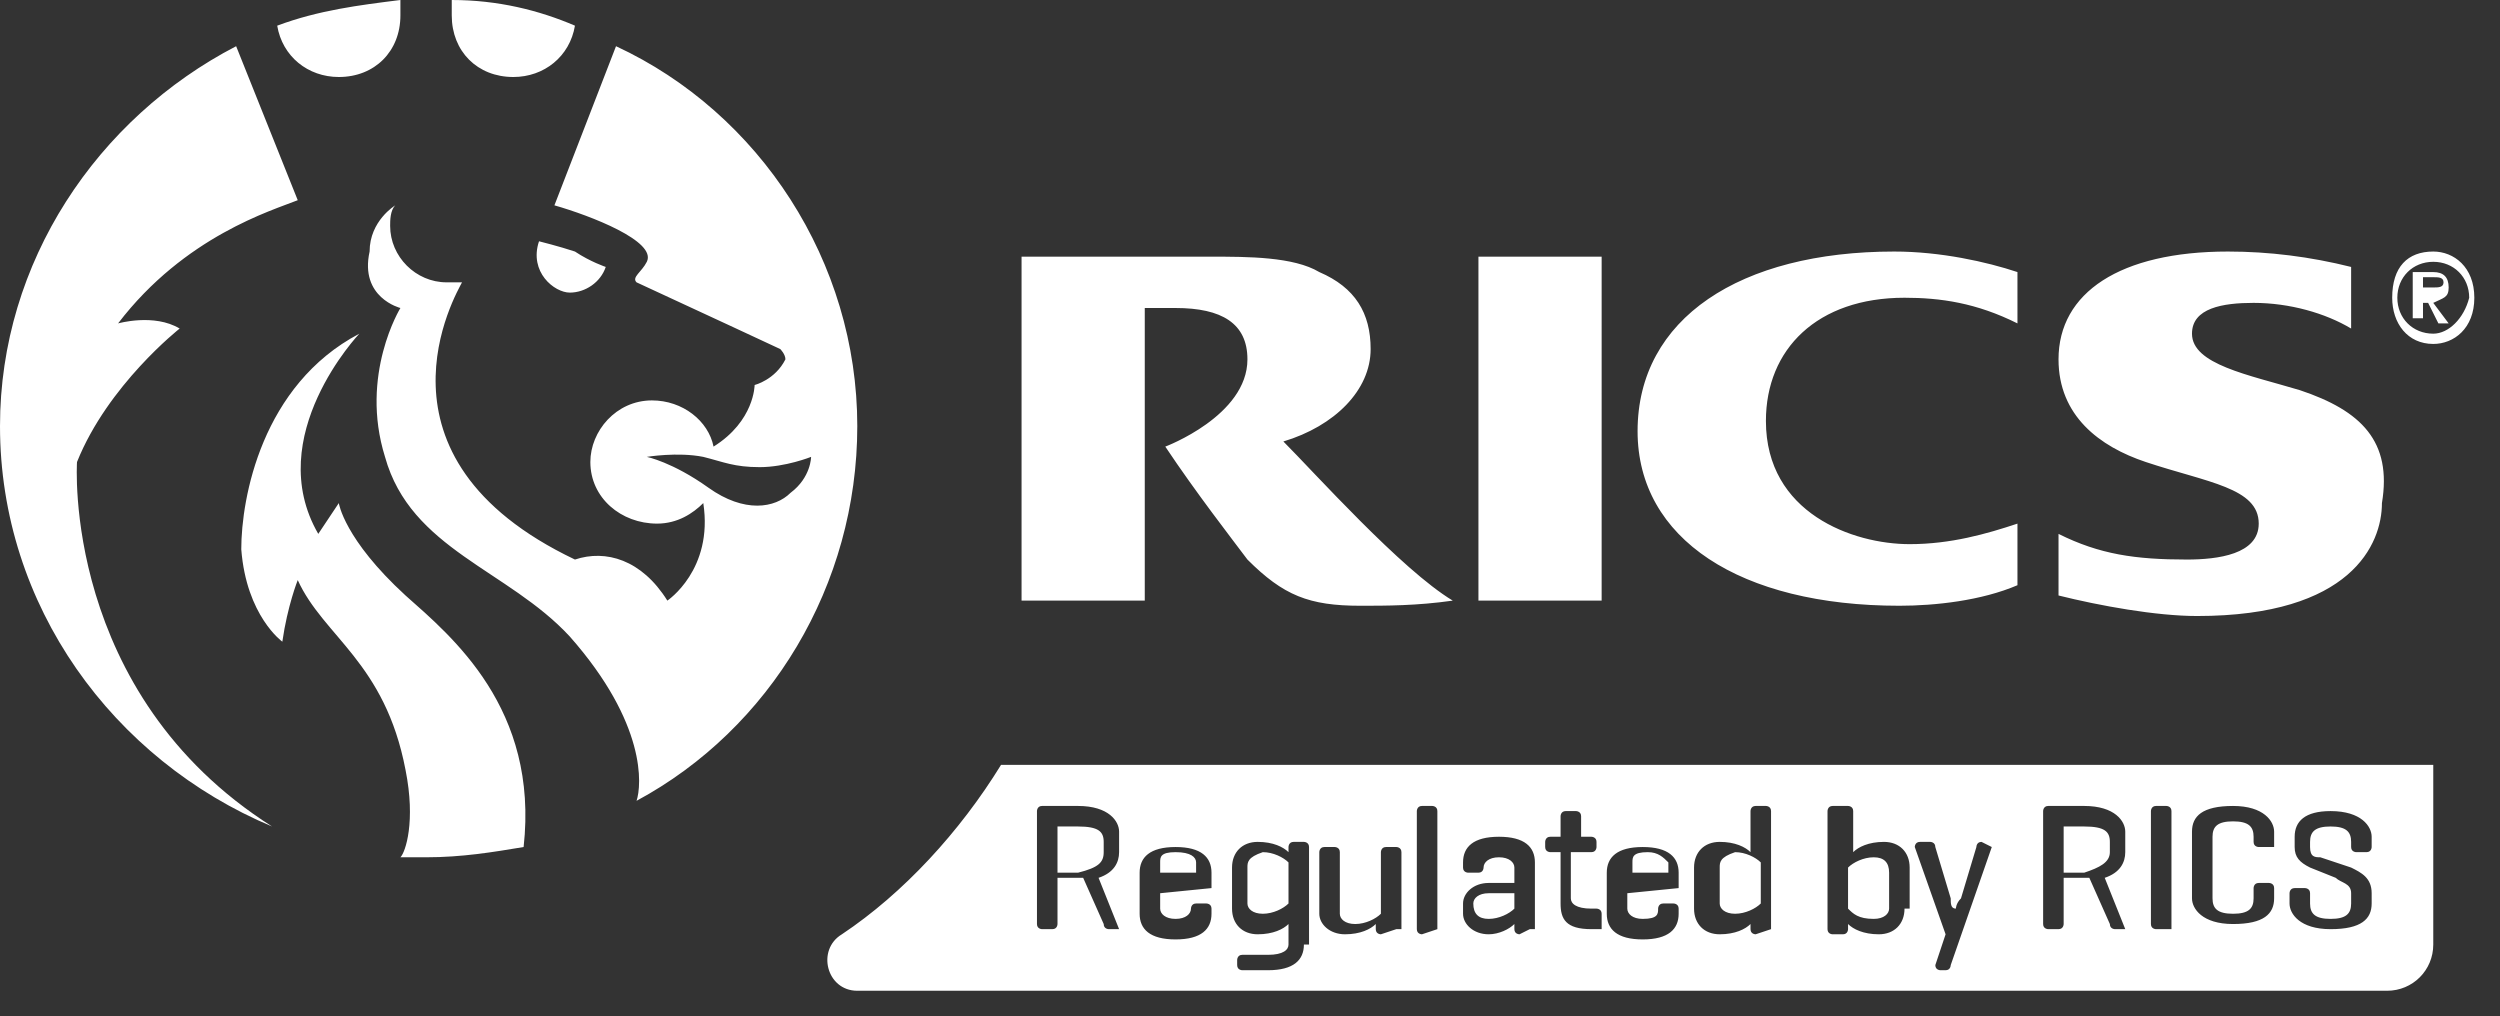
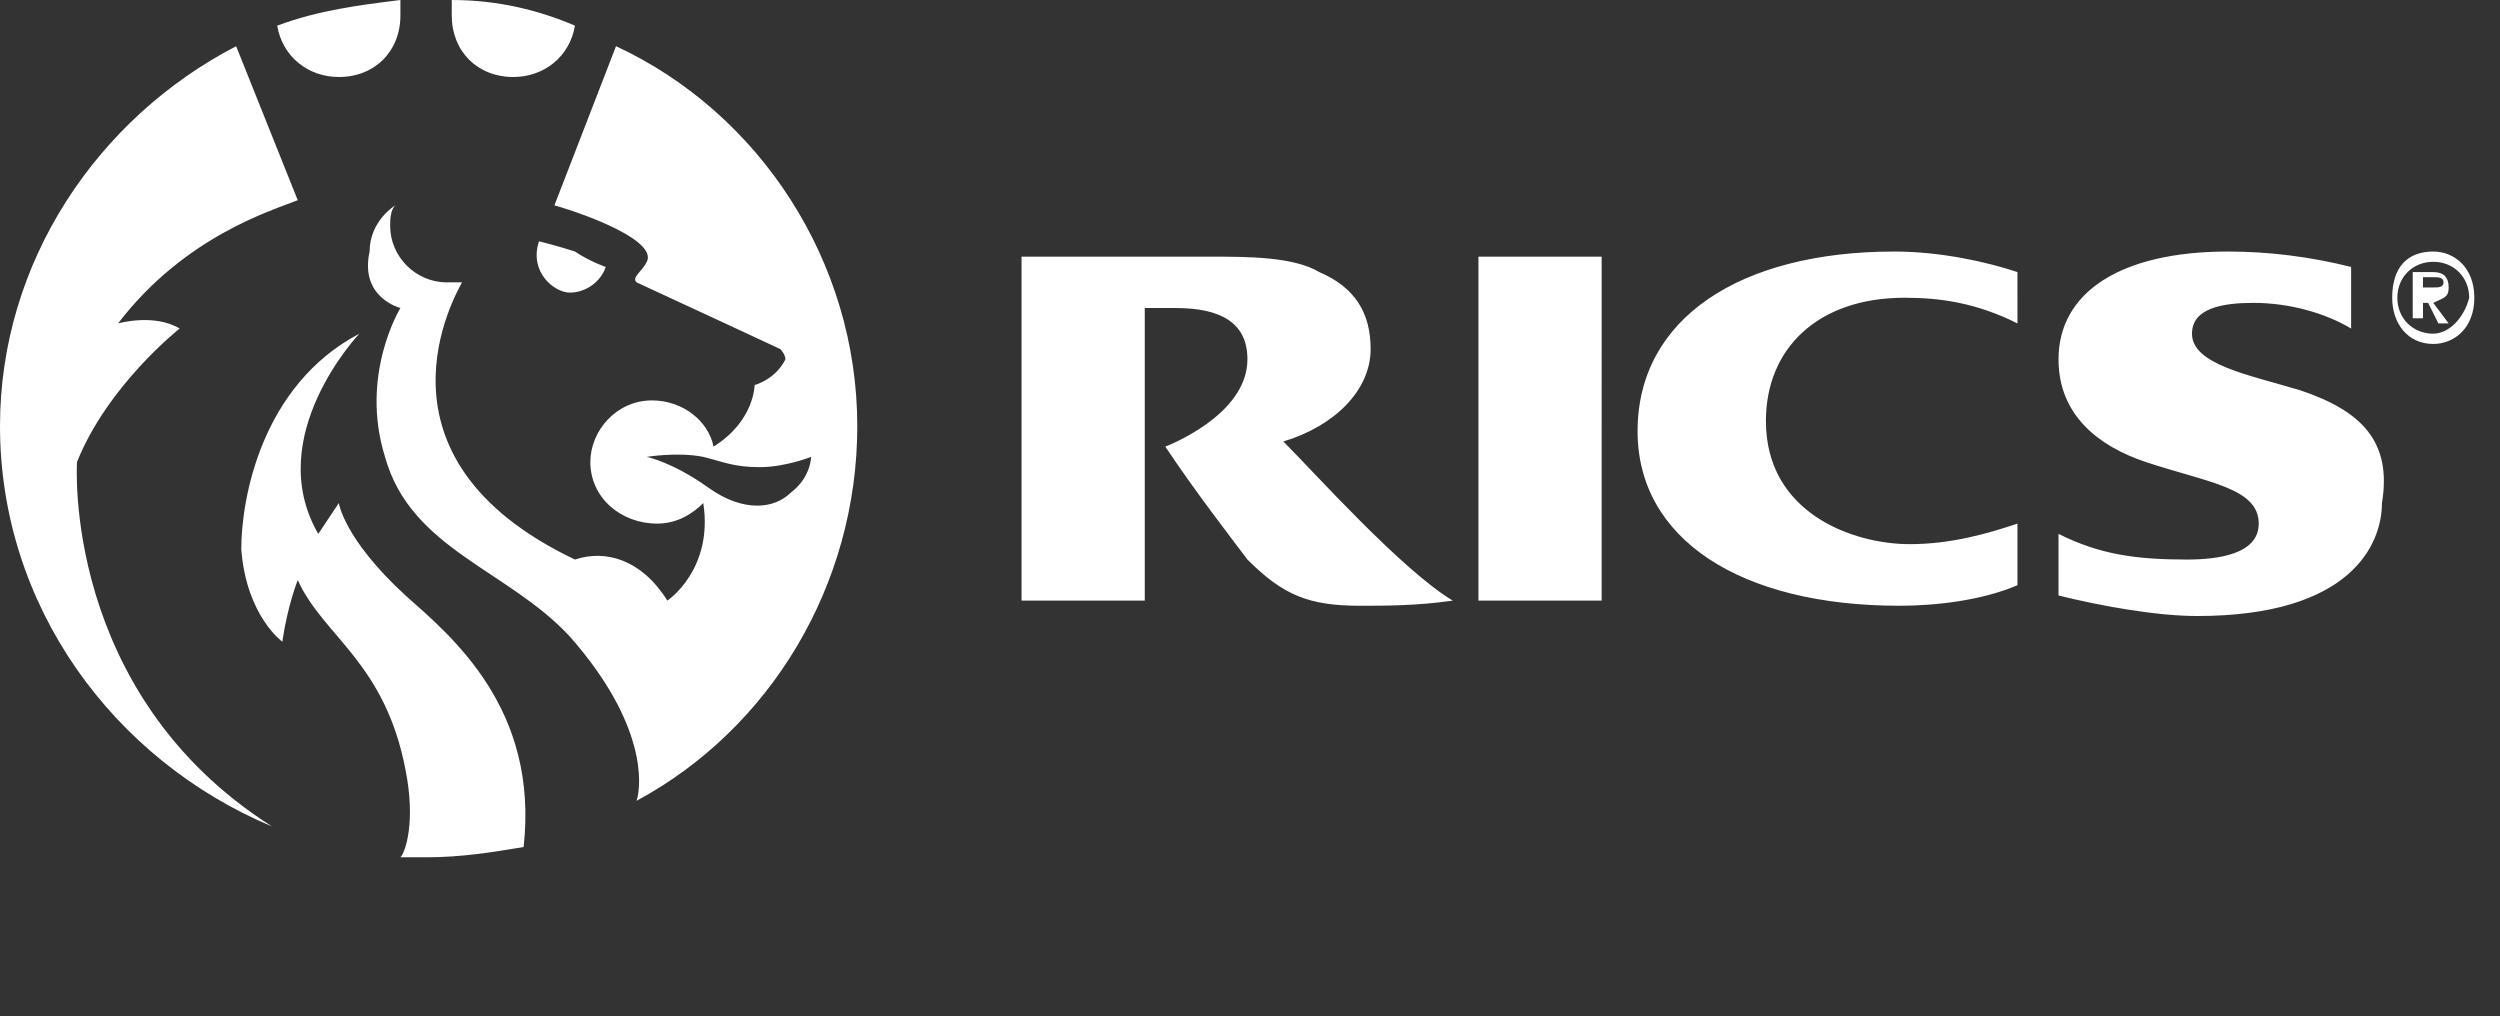
<svg xmlns="http://www.w3.org/2000/svg" version="1.1" id="Layer_2" x="0px" y="0px" viewBox="0 0 48.7 19.8" style="enable-background:new 0 0 48.7 19.8;" xml:space="preserve">
  <rect x="0" y="0" width="48.7" height="19.8" fill="#333333" stroke="none" />
  <style type="text/css"> .st0{fill:#FFFFFF;} </style>
  <g>
    <path class="st0" d="M25,8.6c1-0.3,1.7-1,1.7-1.8c0-0.7-0.3-1.2-1-1.5C25.2,5,24.3,5,23.6,5h-3.7v6.7l2.4,0V6h0.6 c0.9,0,1.4,0.3,1.4,1c0,1.1-1.6,1.7-1.6,1.7c0.6,0.9,1.3,1.8,1.6,2.2c0.7,0.7,1.2,0.9,2.2,0.9c0.5,0,1.1,0,1.8-0.1 C27.3,11.1,25.6,9.2,25,8.6 M28.8,11.7h2.4V5h-2.4V11.7z M47.2,5.7V5.4h0.2c0.1,0,0.2,0,0.2,0.1c0,0.1-0.1,0.1-0.2,0.1H47.2z M47.7,5.6c0-0.2-0.1-0.3-0.3-0.3H47v0.9h0.2V5.9h0.1l0.2,0.4h0.2l-0.3-0.4C47.6,5.8,47.7,5.8,47.7,5.6 M31.9,8.4 c0,2.1,2,3.4,5.1,3.4c0.7,0,1.6-0.1,2.3-0.4v-1.2c-0.6,0.2-1.3,0.4-2.1,0.4c-1.1,0-2.8-0.6-2.8-2.4c0-1.4,1-2.4,2.7-2.4 c0.7,0,1.4,0.1,2.2,0.5V5.3c-0.6-0.2-1.5-0.4-2.4-0.4C33.9,4.9,31.9,6.2,31.9,8.4 M47.4,6.5c-0.4,0-0.7-0.3-0.7-0.7 c0-0.4,0.3-0.7,0.7-0.7c0.4,0,0.7,0.3,0.7,0.7C48,6.2,47.7,6.5,47.4,6.5 M47.4,4.9c-0.5,0-0.8,0.3-0.8,0.9c0,0.5,0.3,0.9,0.8,0.9 c0.4,0,0.8-0.3,0.8-0.9S47.8,4.9,47.4,4.9 M15.4,9.6c-0.3,0.3-0.9,0.4-1.6-0.1c-0.7-0.5-1.2-0.6-1.2-0.6s0.6-0.1,1.1,0 c0.4,0.1,0.6,0.2,1.1,0.2c0.5,0,1-0.2,1-0.2S15.8,9.3,15.4,9.6 M12,0.9l-1.2,3.1c0.7,0.2,2,0.7,1.8,1.1c-0.1,0.2-0.3,0.3-0.2,0.4 c1.3,0.6,2.8,1.3,2.8,1.3s0.1,0.1,0.1,0.2c-0.2,0.4-0.6,0.5-0.6,0.5s0,0.7-0.8,1.2c-0.1-0.5-0.6-0.9-1.2-0.9 c-0.7,0-1.2,0.6-1.2,1.2c0,0.7,0.6,1.2,1.3,1.2c0.4,0,0.7-0.2,0.9-0.4c0.2,1.3-0.7,1.9-0.7,1.9c-0.5-0.8-1.2-1-1.8-0.8 c-4.2-2-2.3-5.2-2.2-5.4c-0.1,0-0.2,0-0.3,0c-0.6,0-1.1-0.5-1.1-1.1c0-0.1,0-0.3,0.1-0.4c0,0-0.5,0.3-0.5,0.9C7,5.8,7.8,6,7.8,6 S7,7.3,7.5,8.9c0.5,1.8,2.4,2.2,3.6,3.5c1.5,1.7,1.4,2.9,1.3,3.2c2.6-1.4,4.3-4.2,4.3-7.3C16.7,5.1,14.8,2.2,12,0.9 M44.8,7.6 c-1-0.3-2.1-0.5-2.1-1.1c0-0.5,0.6-0.6,1.2-0.6c0.7,0,1.4,0.2,1.9,0.5V5.2C45,5,44.2,4.9,43.4,4.9c-2.1,0-3.3,0.8-3.3,2.1 c0,1.1,0.8,1.7,1.7,2c1.2,0.4,2.2,0.5,2.2,1.2c0,0.6-0.8,0.7-1.4,0.7c-1,0-1.7-0.1-2.5-0.5l0,1.2c0.8,0.2,1.9,0.4,2.7,0.4 c3,0,3.6-1.4,3.6-2.2C46.6,8.6,46,8,44.8,7.6 M10,1.5c0.6,0,1.1-0.4,1.2-1C10.5,0.2,9.7,0,8.8,0c0,0.1,0,0.2,0,0.3 C8.8,1,9.3,1.5,10,1.5 M6.6,1.5c0.7,0,1.2-0.5,1.2-1.2c0-0.1,0-0.2,0-0.3C7,0.1,6.2,0.2,5.4,0.5C5.5,1.1,6,1.5,6.6,1.5 M11.1,5.7 c0.3,0,0.6-0.2,0.7-0.5c0,0-0.3-0.1-0.6-0.3c-0.3-0.1-0.7-0.2-0.7-0.2C10.3,5.3,10.8,5.7,11.1,5.7 M7.9,11.6 c-1.2-1.1-1.3-1.8-1.3-1.8c-0.2,0.3-0.4,0.6-0.4,0.6C5.1,8.5,7,6.5,7,6.5c-1.9,1-2.3,3.2-2.3,4.2c0.1,1.3,0.8,1.8,0.8,1.8 c0.1-0.7,0.3-1.2,0.3-1.2c0.5,1.1,1.7,1.6,2.1,3.7c0.2,1,0,1.6-0.1,1.7c0.2,0,0.4,0,0.5,0c0.7,0,1.3-0.1,1.9-0.2 C10.5,13.8,8.8,12.4,7.9,11.6 M1.5,9c0.6-1.5,2-2.6,2-2.6C3,6.1,2.3,6.3,2.3,6.3c1.3-1.7,3-2.2,3.5-2.4L4.6,0.9 C1.9,2.3,0,5.1,0,8.3c0,3.5,2.2,6.5,5.3,7.8C1.2,13.5,1.5,9,1.5,9" />
-     <path class="st0" d="M41.1,16.6v-0.2c0-0.2-0.1-0.3-0.5-0.3h-0.4v0.9h0.4C40.9,16.9,41.1,16.8,41.1,16.6 M36.5,16.7 c-0.2,0-0.4,0.1-0.5,0.2v0.8c0.1,0.1,0.2,0.2,0.5,0.2c0.2,0,0.3-0.1,0.3-0.2v-0.7C36.8,16.8,36.7,16.7,36.5,16.7 M32.1,16.6 c-0.3,0-0.3,0.1-0.3,0.2v0.2h0.7v-0.2C32.4,16.7,32.3,16.6,32.1,16.6 M33.5,16.9v0.7c0,0.1,0.1,0.2,0.3,0.2c0.2,0,0.4-0.1,0.5-0.2 v-0.8c-0.1-0.1-0.3-0.2-0.5-0.2C33.5,16.7,33.5,16.8,33.5,16.9 M28.7,17.6L28.7,17.6c0,0.2,0.1,0.3,0.3,0.3c0.2,0,0.4-0.1,0.5-0.2 v-0.3H29C28.8,17.4,28.7,17.5,28.7,17.6 M21.5,16.6v-0.2c0-0.2-0.1-0.3-0.5-0.3h-0.4v0.9h0.4C21.4,16.9,21.5,16.8,21.5,16.6 M22.9,16.6c-0.3,0-0.3,0.1-0.3,0.2v0.2h0.7v-0.2C23.3,16.7,23.2,16.6,22.9,16.6 M46.2,17.6c0,0.3-0.2,0.5-0.8,0.5 s-0.8-0.3-0.8-0.5v-0.2c0,0,0-0.1,0.1-0.1h0.2c0,0,0.1,0,0.1,0.1v0.2c0,0.2,0.1,0.3,0.4,0.3c0.3,0,0.4-0.1,0.4-0.3v-0.2 c0-0.2-0.2-0.2-0.3-0.3L45,16.9c-0.2-0.1-0.3-0.2-0.3-0.4v-0.2c0-0.3,0.2-0.5,0.7-0.5c0.6,0,0.8,0.3,0.8,0.5v0.2c0,0,0,0.1-0.1,0.1 h-0.2c0,0-0.1,0-0.1-0.1v-0.1c0-0.2-0.1-0.3-0.4-0.3c-0.3,0-0.4,0.1-0.4,0.3v0.1c0,0.2,0.1,0.2,0.2,0.2l0.6,0.2 c0.2,0.1,0.4,0.2,0.4,0.5V17.6z M44.3,16.5C44.3,16.5,44.3,16.5,44.3,16.5L44,16.5c0,0-0.1,0-0.1-0.1v-0.1c0-0.2-0.1-0.3-0.4-0.3 c-0.3,0-0.4,0.1-0.4,0.3v1.2c0,0.2,0.1,0.3,0.4,0.3c0.3,0,0.4-0.1,0.4-0.3v-0.2c0,0,0-0.1,0.1-0.1h0.2c0,0,0.1,0,0.1,0.1v0.2 c0,0.3-0.2,0.5-0.8,0.5s-0.8-0.3-0.8-0.5v-1.3c0-0.3,0.2-0.5,0.8-0.5s0.8,0.3,0.8,0.5V16.5z M42.2,18.1 C42.2,18.1,42.2,18.1,42.2,18.1L42,18.1c0,0-0.1,0-0.1-0.1v-2.2c0,0,0-0.1,0.1-0.1h0.2c0,0,0.1,0,0.1,0.1V18.1z M41.4,18.1h-0.2 c0,0-0.1,0-0.1-0.1l-0.4-0.9h-0.5v0.9c0,0,0,0.1-0.1,0.1h-0.2c0,0-0.1,0-0.1-0.1v-2.2c0,0,0-0.1,0.1-0.1h0.7c0.6,0,0.8,0.3,0.8,0.5 v0.4c0,0.2-0.1,0.4-0.4,0.5L41.4,18.1C41.4,18.1,41.4,18.1,41.4,18.1 M38.8,16.5L38,18.8c0,0,0,0.1-0.1,0.1h-0.1c0,0-0.1,0-0.1-0.1 l0.2-0.6l-0.6-1.7c0,0,0-0.1,0.1-0.1h0.2c0,0,0.1,0,0.1,0.1l0.3,1c0,0.1,0,0.2,0.1,0.2c0,0,0-0.1,0.1-0.2l0.3-1c0,0,0-0.1,0.1-0.1 L38.8,16.5C38.8,16.4,38.8,16.4,38.8,16.5 M37.1,17.7c0,0.3-0.2,0.5-0.5,0.5c-0.3,0-0.5-0.1-0.6-0.2l0,0.1c0,0,0,0.1-0.1,0.1h-0.2 c0,0-0.1,0-0.1-0.1v-2.3c0,0,0-0.1,0.1-0.1H36c0,0,0.1,0,0.1,0.1v0.8c0.1-0.1,0.3-0.2,0.6-0.2c0.3,0,0.5,0.2,0.5,0.5V17.7z M34.5,18.1C34.5,18.1,34.5,18.1,34.5,18.1l-0.3,0.1c0,0-0.1,0-0.1-0.1l0-0.1c-0.1,0.1-0.3,0.2-0.6,0.2c-0.3,0-0.5-0.2-0.5-0.5 v-0.8c0-0.3,0.2-0.5,0.5-0.5c0.3,0,0.5,0.1,0.6,0.2v-0.8c0,0,0-0.1,0.1-0.1h0.2c0,0,0.1,0,0.1,0.1V18.1z M32.7,17.3 C32.7,17.3,32.7,17.3,32.7,17.3l-1,0.1v0.3c0,0.1,0.1,0.2,0.3,0.2c0.3,0,0.3-0.1,0.3-0.2v0c0,0,0-0.1,0.1-0.1h0.2 c0,0,0.1,0,0.1,0.1v0.1c0,0.3-0.2,0.5-0.7,0.5s-0.7-0.2-0.7-0.5v-0.8c0-0.3,0.2-0.5,0.7-0.5c0.5,0,0.7,0.2,0.7,0.5V17.3z M31.1,18.1C31.1,18.1,31.1,18.1,31.1,18.1L31,18.1c-0.5,0-0.6-0.2-0.6-0.5v-1h-0.2c0,0-0.1,0-0.1-0.1v-0.1c0,0,0-0.1,0.1-0.1 l0.2,0h0v-0.4c0,0,0-0.1,0.1-0.1h0.2c0,0,0.1,0,0.1,0.1v0.4H31c0,0,0.1,0,0.1,0.1v0.1c0,0,0,0.1-0.1,0.1h-0.4v0.9 c0,0.1,0.1,0.2,0.4,0.2h0.1c0,0,0.1,0,0.1,0.1V18.1z M29.8,18.1C29.8,18.1,29.8,18.1,29.8,18.1l-0.2,0.1c0,0-0.1,0-0.1-0.1l0-0.1 c-0.1,0.1-0.3,0.2-0.5,0.2c-0.3,0-0.5-0.2-0.5-0.4v-0.2c0-0.2,0.2-0.4,0.5-0.4h0.5v-0.3c0-0.1-0.1-0.2-0.3-0.2s-0.3,0.1-0.3,0.2v0 c0,0,0,0.1-0.1,0.1h-0.2c0,0-0.1,0-0.1-0.1v-0.1c0-0.3,0.2-0.5,0.7-0.5c0.5,0,0.7,0.2,0.7,0.5V18.1z M28,18.1 C28,18.1,28,18.1,28,18.1l-0.3,0.1c0,0-0.1,0-0.1-0.1v-2.3c0,0,0-0.1,0.1-0.1h0.2c0,0,0.1,0,0.1,0.1V18.1z M27.2,18.1 C27.2,18.1,27.2,18.1,27.2,18.1l-0.3,0.1c0,0-0.1,0-0.1-0.1l0-0.1c-0.1,0.1-0.3,0.2-0.6,0.2c-0.3,0-0.5-0.2-0.5-0.4v-1.2 c0,0,0-0.1,0.1-0.1h0.2c0,0,0.1,0,0.1,0.1v1.2c0,0.1,0.1,0.2,0.3,0.2c0.2,0,0.4-0.1,0.5-0.2v-1.2c0,0,0-0.1,0.1-0.1h0.2 c0,0,0.1,0,0.1,0.1V18.1z M25.4,18.4c0,0.3-0.2,0.5-0.7,0.5h-0.5c0,0-0.1,0-0.1-0.1v-0.1c0,0,0-0.1,0.1-0.1h0.5 c0.3,0,0.4-0.1,0.4-0.2V18c-0.1,0.1-0.3,0.2-0.6,0.2c-0.3,0-0.5-0.2-0.5-0.5v-0.8c0-0.3,0.2-0.5,0.5-0.5c0.3,0,0.5,0.1,0.6,0.2 l0-0.1c0,0,0-0.1,0.1-0.1h0.2c0,0,0.1,0,0.1,0.1V18.4z M23.6,17.3C23.6,17.3,23.6,17.3,23.6,17.3l-1,0.1v0.3c0,0.1,0.1,0.2,0.3,0.2 s0.3-0.1,0.3-0.2v0c0,0,0-0.1,0.1-0.1h0.2c0,0,0.1,0,0.1,0.1v0.1c0,0.3-0.2,0.5-0.7,0.5c-0.5,0-0.7-0.2-0.7-0.5v-0.8 c0-0.3,0.2-0.5,0.7-0.5c0.5,0,0.7,0.2,0.7,0.5V17.3z M21.8,18.1h-0.2c0,0-0.1,0-0.1-0.1l-0.4-0.9h-0.5v0.9c0,0,0,0.1-0.1,0.1h-0.2 c0,0-0.1,0-0.1-0.1v-2.2c0,0,0-0.1,0.1-0.1h0.7c0.6,0,0.8,0.3,0.8,0.5v0.4c0,0.2-0.1,0.4-0.4,0.5L21.8,18.1 C21.9,18.1,21.9,18.1,21.8,18.1 M19.5,14.9c-0.8,1.3-1.9,2.5-3.1,3.3c-0.5,0.3-0.3,1.1,0.3,1.1h29.8c0.5,0,0.9-0.4,0.9-0.9v-3.5 H19.5z M24.3,16.9v0.7c0,0.1,0.1,0.2,0.3,0.2c0.2,0,0.4-0.1,0.5-0.2v-0.8c-0.1-0.1-0.3-0.2-0.5-0.2C24.3,16.7,24.3,16.8,24.3,16.9" />
  </g>
</svg>